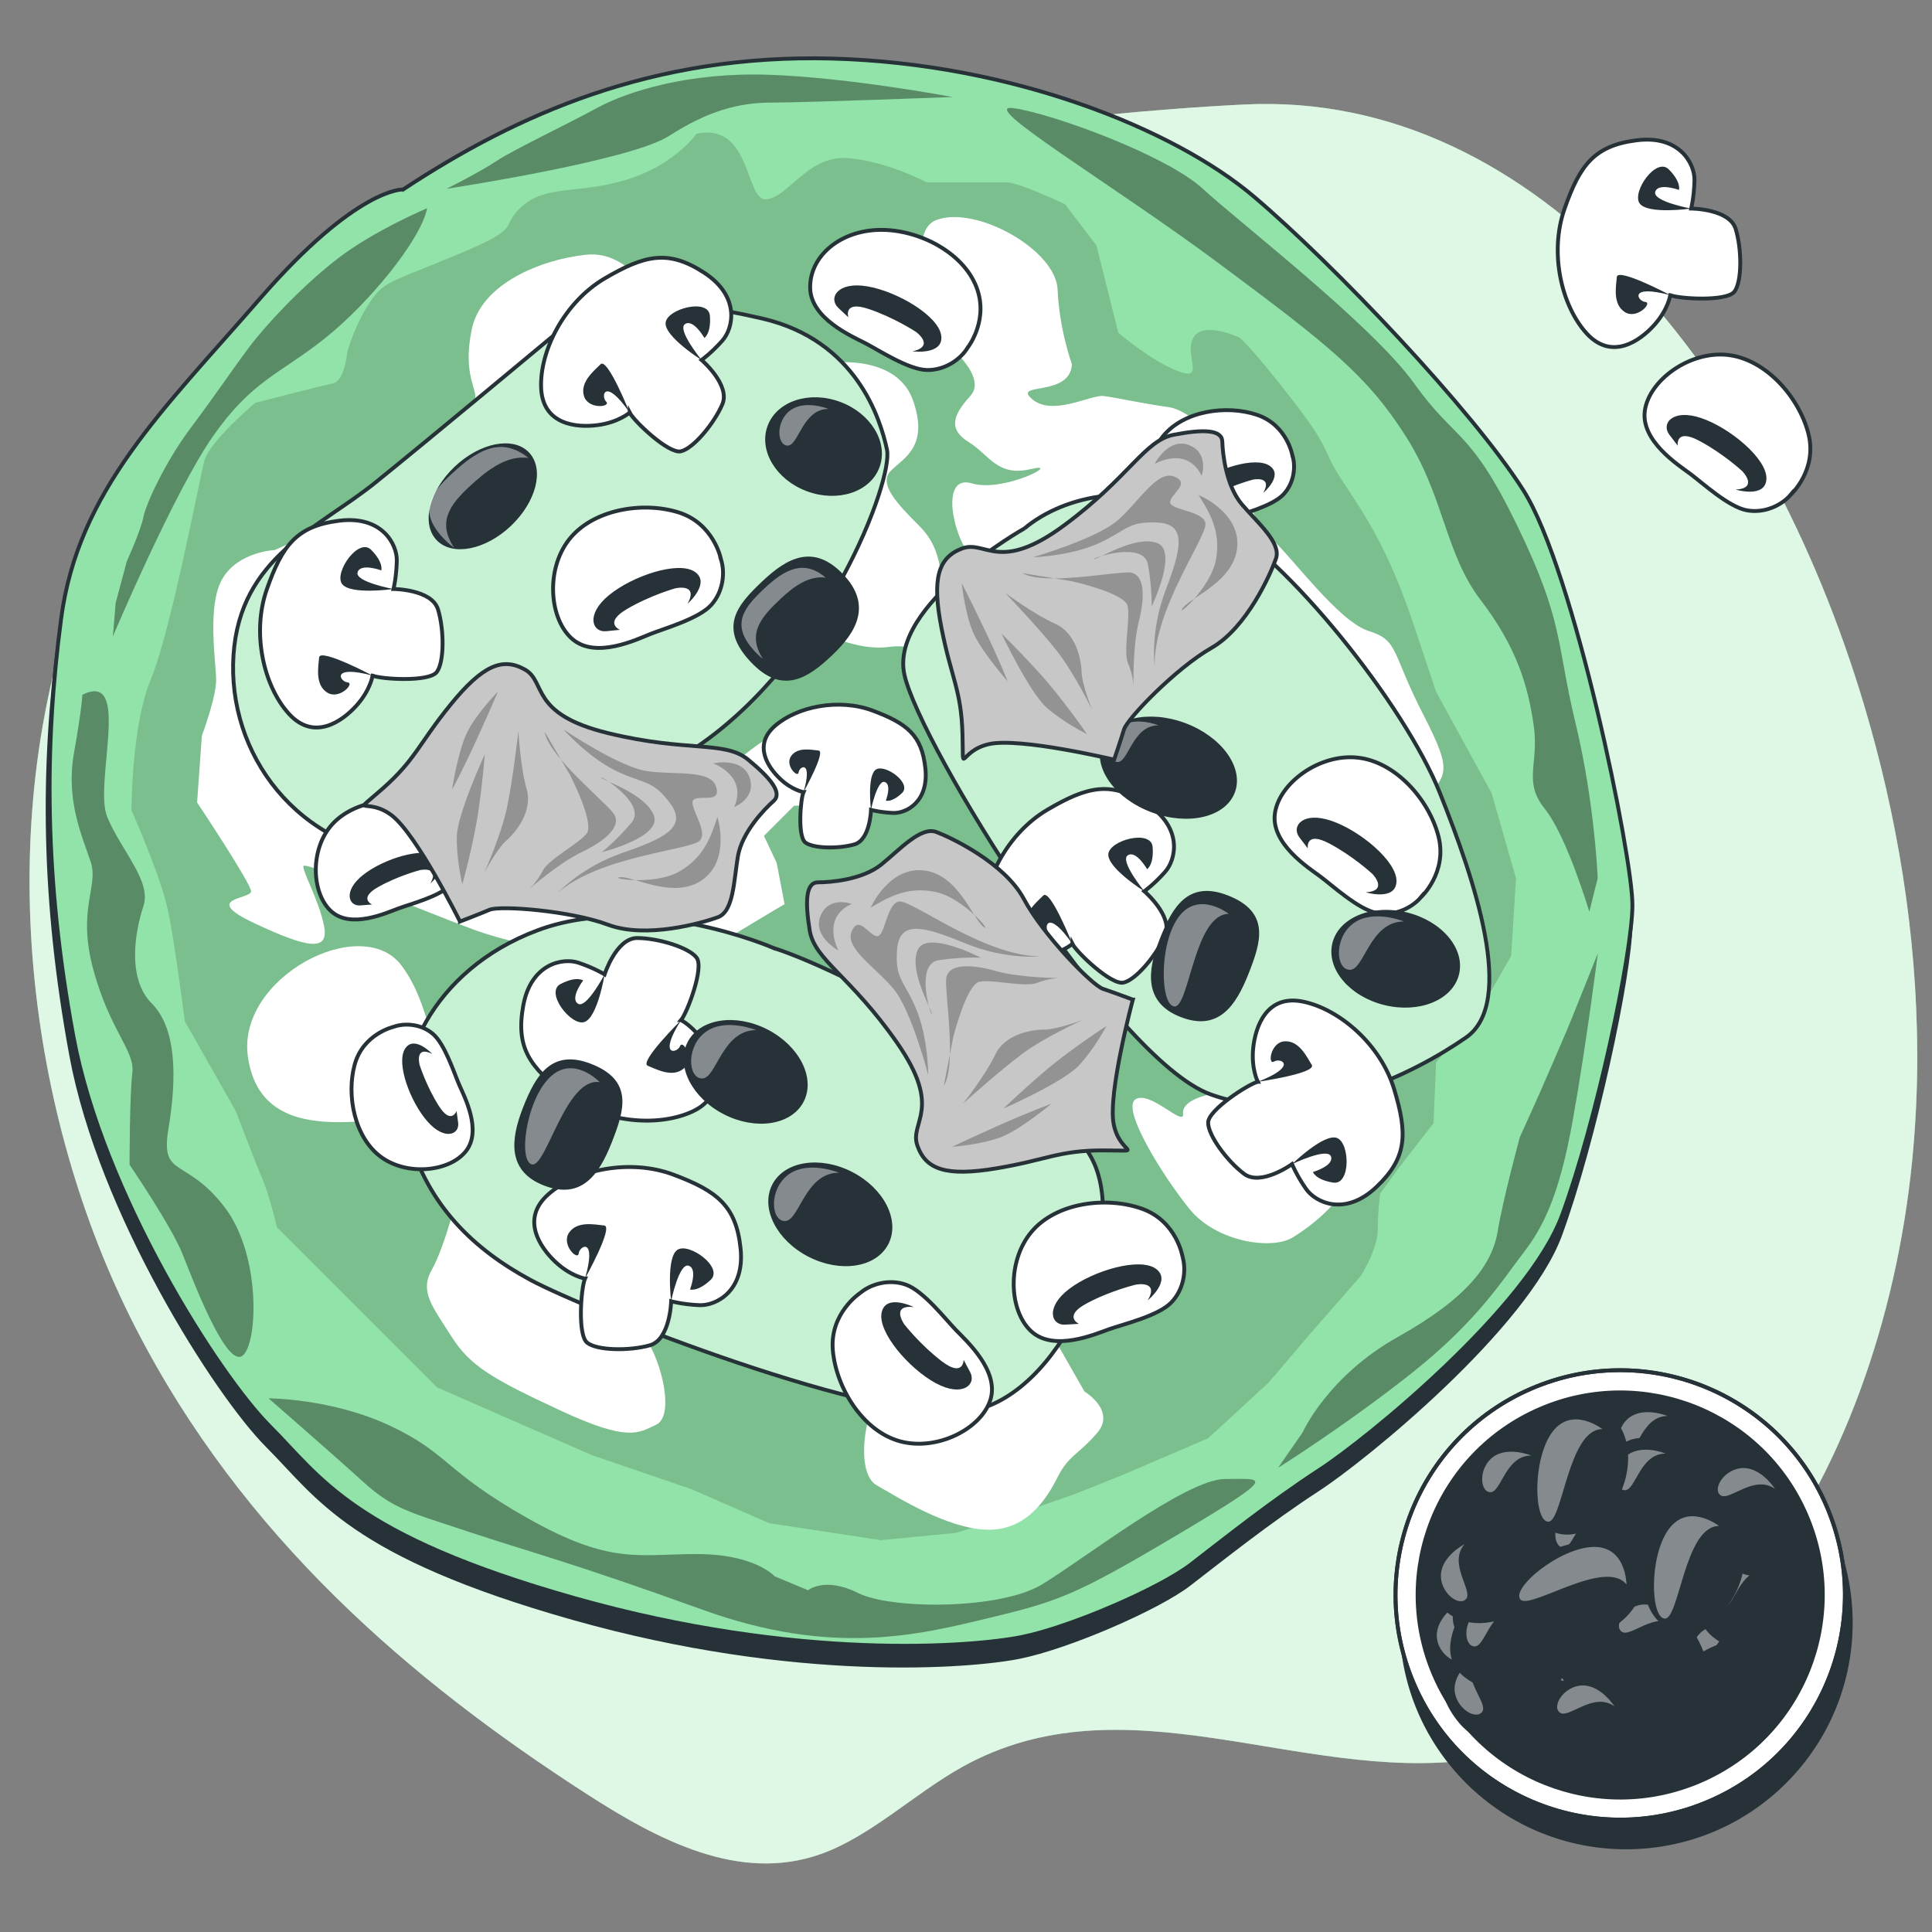
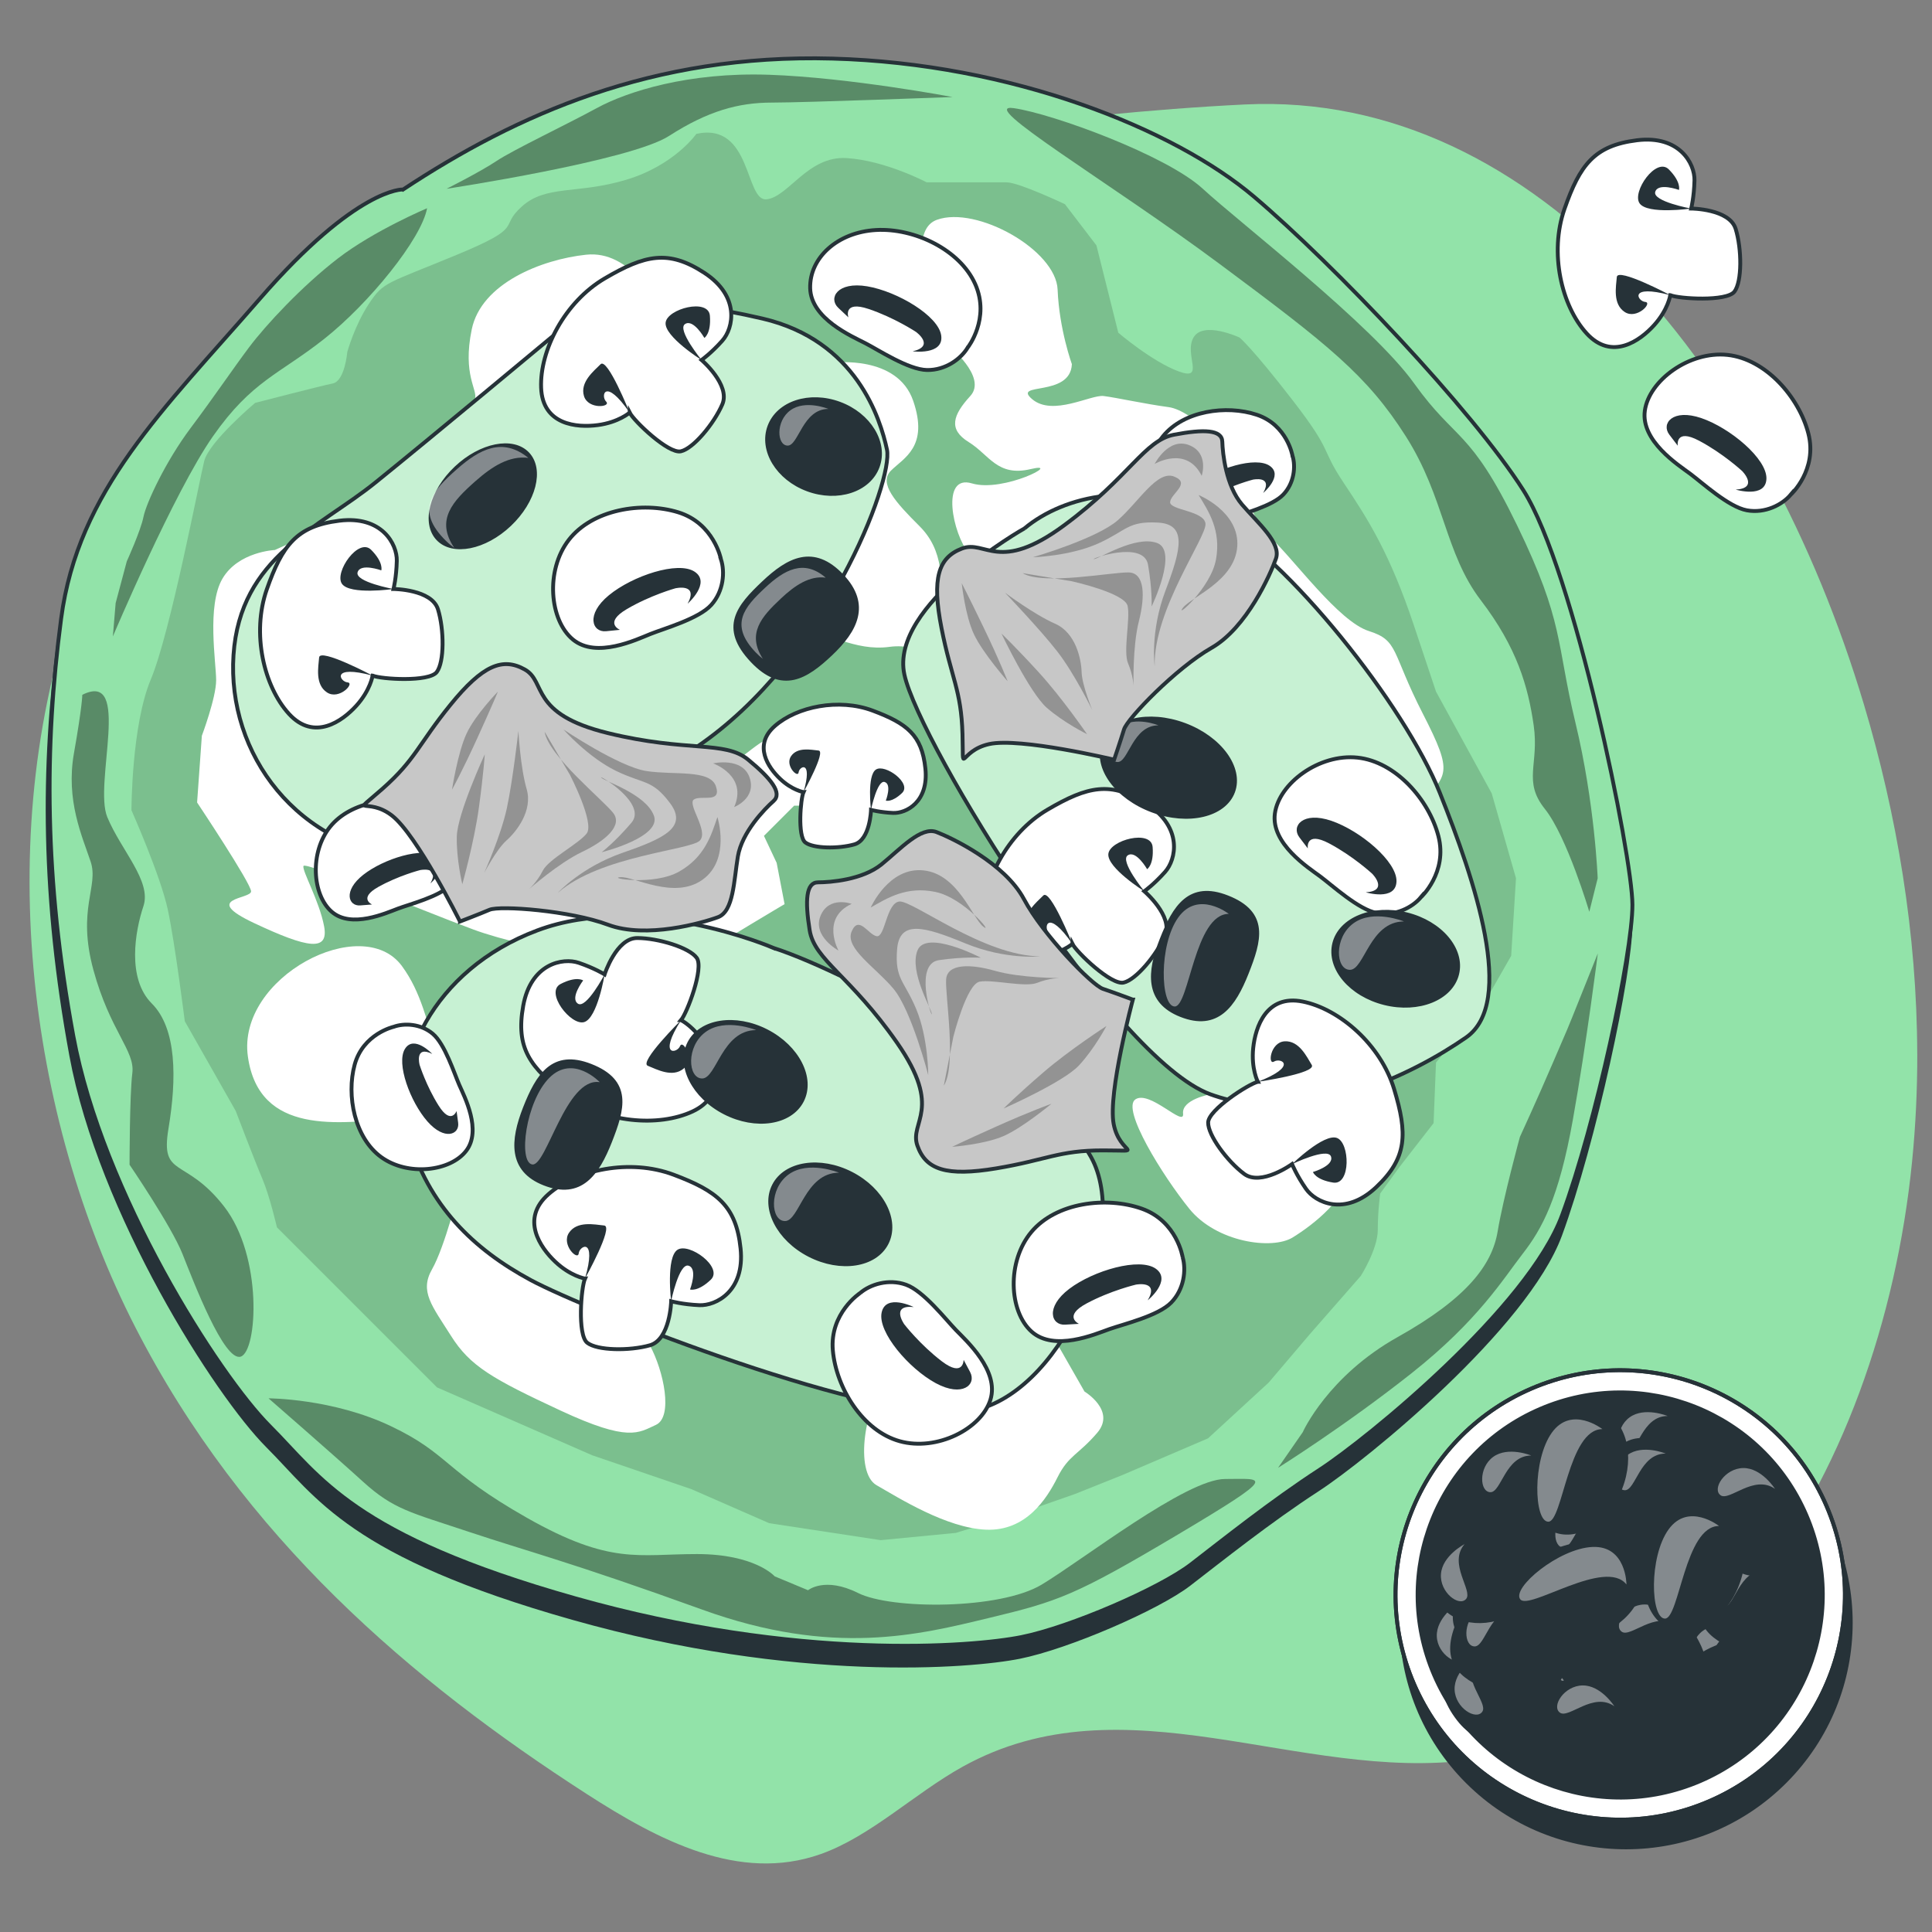
<svg xmlns="http://www.w3.org/2000/svg" viewBox="0 0 500 500">
  <rect x="0" y="0" width="500" height="500" fill="#808080" stroke="none" />
  <g id="background-simple">
    <g>
      <path d="M496.18,272.74c-.07-31.23-5.28-61.93-13.78-90.36-25.39-84.91-84.04-159.08-160.31-155.34-48.91,2.4-97.79,10.59-146.7,17.09-41.75,5.55-83.25,10.62-118.25,47.95-15.15,16.16-27.82,36.44-36.27,59.16-23.49,63.17-13.77,137.74,14.12,192.19,27.89,54.45,71.48,91.61,116.88,120.87,18.51,11.93,39.43,22.99,60.49,15.55,12.96-4.58,24.29-15.7,36.76-22.62,41.95-23.29,87.1,4.11,131.5-1.79,26.37-3.51,52.45-19.36,72.28-43.94,23.68-29.35,37.86-70.1,41.94-110.83,.93-9.33,1.37-18.65,1.35-27.92Z" style="fill:#92E3A9;" />
-       <path d="M496.18,272.74c-.07-31.23-5.28-61.93-13.78-90.36-25.39-84.91-84.04-159.08-160.31-155.34-48.91,2.4-97.79,10.59-146.7,17.09-41.75,5.55-83.25,10.62-118.25,47.95-15.15,16.16-27.82,36.44-36.27,59.16-23.49,63.17-13.77,137.74,14.12,192.19,27.89,54.45,71.48,91.61,116.88,120.87,18.51,11.93,39.43,22.99,60.49,15.55,12.96-4.58,24.29-15.7,36.76-22.62,41.95-23.29,87.1,4.11,131.5-1.79,26.37-3.51,52.45-19.36,72.28-43.94,23.68-29.35,37.86-70.1,41.94-110.83,.93-9.33,1.37-18.65,1.35-27.92Z" style="fill:#fff; opacity:.7;" />
    </g>
  </g>
  <g id="Pizza">
    <g>
      <path d="M103.79,54.16s-11.92-.63-37.02,28.24c-25.1,28.87-47.07,49.58-51.46,82.83-4.39,33.26-4.39,67.15,3.14,107.94,7.53,40.79,37.65,87.86,50.83,101.03,13.18,13.18,21.34,28.24,79.07,44.56,57.73,16.32,102.92,12.55,115.47,10.04,12.55-2.51,35.77-12.55,43.93-18.83,8.16-6.28,20.71-16.32,33.26-24.47,12.55-8.16,53.97-42.05,62.75-65.89s18.2-67.77,18.2-80.32-15.06-86.6-28.24-107.31c-13.18-20.71-48.95-58.36-69.66-75.93-20.71-17.57-62.75-34.51-109.19-35.77-46.44-1.26-81.58,14.43-111.07,33.89Z" style="fill:#263238; stroke:#263238; stroke-miterlimit:10;" />
      <path d="M104.3,49.04s-11.92-.63-37.02,28.24c-25.1,28.87-47.07,49.58-51.46,82.83-4.39,33.26-4.39,67.15,3.14,107.94,7.53,40.79,37.65,87.86,50.83,101.03,13.18,13.18,21.34,28.24,79.07,44.56,57.73,16.32,102.92,12.55,115.47,10.04,12.55-2.51,35.77-12.55,43.93-18.83,8.16-6.28,20.71-16.32,33.26-24.47,12.55-8.16,53.97-42.05,62.75-65.89,8.79-23.85,18.2-67.77,18.2-80.32s-15.06-86.6-28.24-107.31c-13.18-20.71-48.95-58.36-69.66-75.93-20.71-17.57-62.75-34.51-109.19-35.77-46.44-1.26-81.58,14.43-111.07,33.89Z" style="fill:#92E3A9; stroke:#263238; stroke-miterlimit:10;" />
      <g style="opacity:.39;">
        <path d="M21.3,179.82s0,2.88-2.16,15.11c-2.16,12.23,2.16,21.59,4.32,28.06s-3.6,12.23,.72,28.06c4.32,15.83,10.79,20.87,10.07,26.63s-.72,23.75-.72,23.75c0,0,10.79,15.83,13.67,23.03,2.88,7.2,10.79,28.06,15.11,26.63,4.32-1.44,5.76-25.91-4.32-38.86-10.07-12.95-16.55-7.2-14.39-20.15,2.16-12.95,2.16-25.91-4.32-32.38s-4.32-18.71-2.16-25.19c2.16-6.48-5.76-14.39-9.35-23.03-3.6-8.64,6.48-38.14-6.48-31.66Z" />
        <path d="M69.51,361.89s16.55,0,31.66,7.2c15.11,7.2,13.67,11.51,35.26,23.75,21.59,12.23,28.78,9.35,43.9,9.35s20.15,5.76,20.15,5.76l8.64,3.6s4.32-3.6,12.95,.72c8.64,4.32,36.7,4.32,47.49-2.16,10.79-6.48,37.42-27.35,47.49-27.35s14.39-1.44-12.23,14.39c-26.63,15.83-30.94,17.27-48.93,21.59-17.99,4.32-40.3,10.07-74.12-2.16-33.82-12.23-45.34-15.11-60.45-20.15-15.11-5.04-19.43-5.76-27.35-12.95-7.92-7.2-24.47-21.59-24.47-21.59Z" />
        <path d="M337.21,370.52s6.48-14.39,24.47-24.47c17.99-10.07,24.47-18.71,25.91-27.35,1.44-8.64,5.76-24.47,5.76-24.47,0,0,4.32-9.35,8.64-19.43,4.32-10.07,2.88-6.48,7.2-17.27l4.32-10.79s-2.88,23.03-6.48,43.18c-3.6,20.15-7.92,28.06-12.95,34.54s-11.51,17.27-28.78,30.94c-17.27,13.67-34.54,24.47-34.54,24.47l6.48-9.35Z" />
        <path d="M413.48,227.32s-.72-19.43-5.76-40.3-2.88-25.91-15.11-51.09c-12.23-25.19-15.83-21.59-26.63-36.7-10.79-15.11-45.34-41.74-54.69-50.37-9.35-8.64-38.86-19.43-48.93-20.87-10.07-1.44,25.19,19.43,53.25,40.3,28.06,20.87,38.14,28.78,48.21,44.62,10.07,15.83,10.07,30.22,19.43,42.46,9.35,12.23,12.23,22.31,13.67,32.38s-2.88,14.39,2.88,21.59,11.51,26.63,11.51,26.63l2.16-8.64Z" />
        <path d="M246.53,25.11s-26.63-5.04-47.49-5.76c-20.87-.72-36.7,4.32-44.62,8.64-7.92,4.32-21.59,10.79-25.91,13.67-4.32,2.88-12.95,7.2-12.95,7.2,0,0,47.49-7.2,57.57-13.67,10.07-6.48,17.99-8.64,26.63-8.64s46.77-1.44,46.77-1.44Z" />
        <path d="M110.53,53.89s-13.67,5.76-23.03,12.95c-9.35,7.2-18.71,17.27-23.03,23.03-4.32,5.76-8.64,12.23-15.11,20.87-6.48,8.64-11.51,19.43-12.23,23.03-.72,3.6-4.32,11.51-4.32,11.51l-2.88,10.79-.72,8.64s15.83-37.42,25.91-51.81c10.07-14.39,17.17-16.01,28.78-25.19,11.62-9.18,25.19-25.91,26.63-33.82Z" />
      </g>
      <path d="M180.24,34.61s-5.65,8.16-18.2,11.92c-12.55,3.77-20.71,1.26-26.98,6.9-6.28,5.65,1.26,5.02-16.94,12.55-18.2,7.53-18.83,6.9-22.59,12.55s-5.65,12.55-5.65,12.55c0,0-.63,7.53-3.77,8.16-3.14,.63-20.08,5.02-20.08,5.02,0,0-11.92,10.04-13.18,15.06-1.26,5.02-8.79,44.56-13.81,56.48s-5.02,33.89-5.02,33.89c0,0,7.53,16.94,9.41,25.73,1.88,8.79,4.39,28.87,4.39,28.87l13.18,23.22s5.02,13.18,6.9,17.57c1.88,4.39,3.77,12.55,3.77,12.55l41.42,41.42,40.16,17.57,25.73,8.79,20.08,8.79,28.87,4.39,19.45-1.88,18.2-5.65,12.55-4.39,12.55-5.02,21.96-9.41,15.69-14.43,10.67-12.55,13.18-15.06s4.39-6.9,4.39-11.92,.63-9.41,.63-9.41l5.02-6.9,8.79-11.3,.63-15.69,11.92-14.43,7.53-13.18,1.25-20.08-6.28-21.96-14.43-26.36s.63,1.88-5.65-16.94c-6.28-18.83-11.92-27.61-18.2-37.02-6.28-9.41-2.51-7.53-13.18-21.34-10.67-13.81-13.81-16.32-13.81-16.32,0,0-9.41-4.39-11.92,0-2.51,4.39,3.14,11.3-3.77,8.79-6.9-2.51-15.69-10.04-15.69-10.04l-5.65-22.59-8.16-10.67s-11.92-5.65-15.06-5.65h-20.71s-10.67-5.65-20.71-6.28c-10.04-.63-15.06,10.04-20.71,10.67-5.65,.63-3.77-20.08-18.2-16.94Z" style="opacity:.16;" />
      <path d="M87.8,134.76l12.1-3.92,10.27-12.74s11.92-12.33,12.74-14.79-3.29-6.16-.82-18.08c2.47-11.92,18.08-18.08,29.58-19.31,11.51-1.23,17.67,11.92,25.61,17.95,7.94,6.04,38.5,9.99,38.5,9.99,0,0,16.44-2.05,20.55,9.86,4.11,11.92-2.47,14.79-5.75,18.08-3.29,3.29,1.23,8.22,7.4,14.38,6.16,6.16,6.16,13.97,5.34,25.48-.82,11.51-4.11,4.52-13.15,5.75s-16.44-4.11-22.19-4.11-30.41,24.24-31.64,26.3c-1.23,2.05,4.01,3.68,6.99,7.81,2.98,4.13,7.81-1.23,13.15-4.93,5.34-3.7,12.74-1.64,19.31,7.4,6.57,9.04-10.27,8.63-10.27,8.63l-7.81,7.81,3.29,6.99,2.05,10.68s-16.03,9.45-22.7,13.93c-6.67,4.48-43.45-2.02-57.84-7.36-14.38-5.34-43.56-17.67-43.97-16.44s4.11,9.04,5.34,15.61c1.23,6.57-4.11,5.75-18.08-.82-13.97-6.57-.82-6.16-.82-8.22s-13.97-23.01-13.97-23.01l1.23-17.26s3.7-9.86,3.7-14.38-2.47-19.31,1.64-26.3c4.11-6.99,13.56-7.4,13.56-7.4l16.66-7.59Zm189.61-40.49s-3.29-9.04-3.7-19.31c-.41-10.27-20.96-21.78-31.23-18.08-10.27,3.7,2.88,32.46,2.88,32.46,0,0,10.27,8.22,5.75,13.15-4.52,4.93-5.75,8.63-.41,11.92,5.34,3.29,7.4,9.04,16.03,6.99,8.63-2.05-6.99,6.16-15.2,3.7s-4.93,13.15-.82,18.08c4.11,4.93,43.14-2.47,43.14-2.47,0,0,24.24,7.81,30.41,11.51s36.16,64.51,43.14,56.29c6.99-8.22,9.04-7.81,.82-23.83-8.22-16.03-6.16-18.9-13.97-21.37-7.81-2.47-19.31-18.49-25.48-24.24-6.16-5.75-9.86-21.78-9.86-21.78,0,0-10.27-11.09-16.44-11.92s-13.56-2.47-16.85-2.88c-3.29-.41-13.15,5.34-18.49,.82-5.34-4.52,9.86-.41,10.27-9.04Zm35.84,188.93s-7.48,1.32-7.07,5.01-8.63-6.16-12.33-3.7,6.99,19.72,13.97,28.35c6.99,8.63,21.37,10.68,26.71,7.4,5.34-3.29,14.38-10.27,15.2-18.08,.82-7.81-4.93-16.03-10.27-18.08s-15.85-7.56-26.21-.91Zm-62.13,37.06c-13.56-10.27-25.48-12.33-61.64-11.09-36.16,1.23-34.52-1.64-57.53-15.2-23.01-13.56-17.67-30-27.94-43.97-10.27-13.97-42.73,2.88-39.86,23.42,2.88,20.55,23.83,17.26,38.21,16.03,14.38-1.23,16.44,18.49,16.44,18.49,0,0-3.7,14.79-6.99,20.55-3.29,5.75,0,9.45,4.93,17.26,4.93,7.81,10.68,11.09,28.35,19.31,17.67,8.22,20.13,5.75,24.65,3.7,4.52-2.05,2.05-13.97-1.57-20.6-3.62-6.63-7.47-25.01,13.89-25.42s54.65,25.89,48.08,33.28c-6.57,7.4-9.04,25.06-3.29,28.35s18.08,11.09,28.35,11.51c10.27,.41,15.61-7.81,18.49-13.56s5.34-5.75,10.27-11.51c4.93-5.75-3.29-10.68-3.29-10.68l-8.22-14.38s-7.81-15.2-21.37-25.48Z" style="fill:#fff;" />
    </g>
    <g>
      <path d="M142.44,87.52s-30.54,25.45-45.25,37.33c-14.7,11.88-35.07,19.23-36.76,44.68-1.7,25.45,16.4,50.34,46.38,52.6,29.98,2.26,40.16-6.22,73.53-28.84,33.37-22.62,50.9-69,49.21-76.92s-7.92-28.28-32.24-33.93c-24.32-5.66-42.42-5.66-54.86,5.09Z" style="fill:#92E3A9;" />
      <path d="M142.44,87.52s-30.54,25.45-45.25,37.33c-14.7,11.88-35.07,19.23-36.76,44.68-1.7,25.45,16.4,50.34,46.38,52.6,29.98,2.26,40.16-6.22,73.53-28.84,33.37-22.62,50.9-69,49.21-76.92s-7.92-28.28-32.24-33.93c-24.32-5.66-42.42-5.66-54.86,5.09Z" style="fill:#fff; opacity:.49;" />
      <path d="M142.44,87.52s-30.54,25.45-45.25,37.33c-14.7,11.88-35.07,19.23-36.76,44.68-1.7,25.45,16.4,50.34,46.38,52.6,29.98,2.26,40.16-6.22,73.53-28.84,33.37-22.62,50.9-69,49.21-76.92s-7.92-28.28-32.24-33.93c-24.32-5.66-42.42-5.66-54.86,5.09Z" style="fill:none; stroke:#263238; stroke-miterlimit:10;" />
    </g>
    <g>
      <path d="M265.17,136.72s-35.07,19.8-31.11,37.89c3.96,18.1,54.3,99.54,79.18,108.59,24.89,9.05,53.16-5.66,66.17-14.7,13.01-9.05,2.26-40.72-6.79-63.34-9.05-22.62-39.59-61.08-58.82-71.26-19.23-10.18-38.46-5.66-48.64,2.83Z" style="fill:#92E3A9;" />
      <path d="M265.17,136.72s-35.07,19.8-31.11,37.89c3.96,18.1,54.3,99.54,79.18,108.59,24.89,9.05,53.16-5.66,66.17-14.7,13.01-9.05,2.26-40.72-6.79-63.34-9.05-22.62-39.59-61.08-58.82-71.26-19.23-10.18-38.46-5.66-48.64,2.83Z" style="fill:#fff; opacity:.49;" />
      <path d="M265.17,136.72s-35.07,19.8-31.11,37.89c3.96,18.1,54.3,99.54,79.18,108.59,24.89,9.05,53.16-5.66,66.17-14.7,13.01-9.05,2.26-40.72-6.79-63.34-9.05-22.62-39.59-61.08-58.82-71.26-19.23-10.18-38.46-5.66-48.64,2.83Z" style="fill:none; stroke:#263238; stroke-miterlimit:10;" />
    </g>
    <g>
      <path d="M200.13,245.31s-33.93-14.71-61.08-4.52c-27.15,10.18-38.46,35.07-33.37,53.16,5.09,18.1,16.97,29.41,31.67,37.33,14.7,7.92,90.49,37.89,113.68,33.93,23.19-3.96,40.72-44.11,32.24-63.91-8.48-19.8-62.21-49.21-83.14-55.99Z" style="fill:#92E3A9;" />
      <path d="M200.13,245.31s-33.93-14.71-61.08-4.52c-27.15,10.18-38.46,35.07-33.37,53.16,5.09,18.1,16.97,29.41,31.67,37.33,14.7,7.92,90.49,37.89,113.68,33.93,23.19-3.96,40.72-44.11,32.24-63.91-8.48-19.8-62.21-49.21-83.14-55.99Z" style="fill:#fff; opacity:.49;" />
      <path d="M200.13,245.31s-33.93-14.71-61.08-4.52c-27.15,10.18-38.46,35.07-33.37,53.16,5.09,18.1,16.97,29.41,31.67,37.33,14.7,7.92,90.49,37.89,113.68,33.93,23.19-3.96,40.72-44.11,32.24-63.91-8.48-19.8-62.21-49.21-83.14-55.99Z" style="fill:none; stroke:#263238; stroke-miterlimit:10;" />
    </g>
    <g>
      <path d="M162.95,106.79s-2.86,2.51-8.23,3.22c-5.37,.72-14.32,0-14.68-9.67-.36-9.67,6.09-22.2,16.47-28.29,10.38-6.09,16.47-7.52,25.78-1.43,9.31,6.09,7.52,14.32,4.65,17.54-2.86,3.22-5.37,5.01-5.37,5.01,0,0,7.52,6.44,5.37,11.46-2.15,5.01-7.52,11.46-10.74,12.17s-12.17-7.88-13.25-10.03Z" style="fill:#fff; stroke:#263238; stroke-miterlimit:10;" />
      <path d="M162.95,106.79s-5.73-14.32-7.52-12.53-5.37,4.65-4.3,8.23,7.16,2.86,5.73,1.43c-1.43-1.43-.36-6.44,6.09,2.86Z" style="fill:#263238;" />
      <path d="M181.57,93.18s-9.67-6.09-9.31-9.67c.36-3.58,11.1-6.44,11.46-1.79,.36,4.65-1.43,5.73-1.43,5.73,0,0-2.86-5.01-5.01-3.58s4.3,9.31,4.3,9.31Z" style="fill:#263238;" />
    </g>
    <g>
      <path d="M277.53,244.28s-2.86,2.51-8.23,3.22-14.32,0-14.68-9.67,6.09-22.2,16.47-28.29c10.38-6.09,16.47-7.52,25.78-1.43,9.31,6.09,7.52,14.32,4.65,17.54-2.86,3.22-5.37,5.01-5.37,5.01,0,0,7.52,6.44,5.37,11.46-2.15,5.01-7.52,11.46-10.74,12.17-3.22,.72-12.17-7.88-13.25-10.03Z" style="fill:#fff; stroke:#263238; stroke-miterlimit:10;" />
      <path d="M277.53,244.28s-5.73-14.32-7.52-12.53-5.37,4.65-4.3,8.24c1.07,3.58,7.16,2.86,5.73,1.43s-.36-6.44,6.09,2.86Z" style="fill:#263238;" />
      <path d="M296.15,230.67s-9.67-6.09-9.31-9.67c.36-3.58,11.1-6.44,11.46-1.79,.36,4.65-1.43,5.73-1.43,5.73,0,0-2.86-5.01-5.01-3.58-2.15,1.43,4.3,9.31,4.3,9.31Z" style="fill:#263238;" />
    </g>
    <g>
      <path d="M325.53,279.97s-1.76-3.37-1.2-8.76c.56-5.39,3.36-13.92,12.84-12,9.48,1.92,20.15,11.12,23.63,22.65,3.48,11.52,3.45,17.77-4.66,25.4-8.1,7.62-15.69,3.95-18.15,.41s-3.61-6.4-3.61-6.4c0,0-8.03,5.8-12.4,2.53-4.37-3.26-9.37-10-9.31-13.3,.06-3.3,10.51-9.99,12.85-10.53Z" style="fill:#fff; stroke:#263238; stroke-miterlimit:10;" />
      <path d="M325.53,279.97s15.27-2.21,13.95-4.37c-1.32-2.16-3.26-6.31-7-6.11-3.73,.2-4.46,6.29-2.74,5.23,1.73-1.06,6.35,1.16-4.21,5.24Z" style="fill:#263238;" />
      <path d="M334.39,301.27s8.18-7.97,11.58-6.78c3.4,1.19,3.66,12.3-.95,11.56-4.61-.74-5.23-2.74-5.23-2.74,0,0,5.54-1.61,4.66-4.03-.89-2.42-10.06,1.99-10.06,1.99Z" style="fill:#263238;" />
    </g>
    <g>
      <path d="M151.39,330.9s-3.75-.64-7.69-4.36c-3.94-3.72-9.03-11.12-1.75-17.49,7.28-6.37,21.07-9.27,32.34-5.05,11.27,4.22,16.22,8.04,17.37,19.1s-6.37,14.87-10.68,14.68c-4.31-.19-7.28-1.01-7.28-1.01,0,0-.26,9.9-5.51,11.39-5.24,1.49-13.63,1.39-16.22-.66s-1.56-14.42-.57-16.6Z" style="fill:#fff; stroke:#263238; stroke-miterlimit:10;" />
      <path d="M151.39,330.9s7.5-13.48,4.98-13.74c-2.52-.26-7-1.23-9.1,1.86-2.1,3.09,2.29,7.36,2.5,5.35,.21-2.01,4.78-4.34,1.62,6.53Z" style="fill:#263238;" />
      <path d="M173.69,336.77s-1.37-11.34,1.63-13.32c3-1.98,12,4.55,8.61,7.76-3.39,3.21-5.35,2.5-5.35,2.5,0,0,2.08-5.38-.38-6.15-2.47-.76-4.52,9.2-4.52,9.2Z" style="fill:#263238;" />
    </g>
    <g>
      <path d="M207.94,205s-2.94-.5-6.03-3.42c-3.09-2.91-7.08-8.71-1.37-13.7,5.7-4.99,16.51-7.27,25.34-3.96,8.83,3.31,12.71,6.3,13.61,14.97,.9,8.67-4.99,11.65-8.37,11.5-3.37-.15-5.7-.79-5.7-.79,0,0-.2,7.76-4.31,8.93-4.11,1.17-10.68,1.09-12.71-.52-2.03-1.61-1.22-11.29-.45-13.01Z" style="fill:#fff; stroke:#263238; stroke-miterlimit:10;" />
      <path d="M207.94,205s5.88-10.56,3.91-10.76c-1.97-.2-5.48-.97-7.13,1.46-1.65,2.42,1.8,5.77,1.96,4.19,.16-1.58,3.74-3.4,1.27,5.12Z" style="fill:#263238;" />
      <path d="M225.41,209.6s-1.08-8.89,1.28-10.44c2.35-1.55,9.4,3.56,6.75,6.08-2.65,2.52-4.19,1.96-4.19,1.96,0,0,1.63-4.22-.3-4.82-1.93-.6-3.54,7.21-3.54,7.21Z" style="fill:#263238;" />
    </g>
    <g>
      <path d="M96.43,174.85s-.56,3.76-4.2,7.78c-3.63,4.02-10.92,9.26-17.45,2.12-6.52-7.14-9.71-20.87-5.73-32.23,3.98-11.36,7.7-16.39,18.74-17.76,11.04-1.38,15,6.06,14.9,10.37-.1,4.31-.85,7.3-.85,7.3,0,0,9.9,.05,11.51,5.27,1.6,5.21,1.67,13.6-.32,16.23s-14.38,1.86-16.59,.92Z" style="fill:#fff; stroke:#263238; stroke-miterlimit:10;" />
      <path d="M96.43,174.85s-13.63-7.22-13.84-4.7c-.21,2.52-1.09,7.02,2.05,9.06,3.13,2.04,7.31-2.45,5.3-2.61-2.02-.17-4.44-4.68,6.49-1.75Z" style="fill:#263238;" />
      <path d="M101.84,152.43s-11.31,1.61-13.35-1.35c-2.04-2.96,4.3-12.09,7.58-8.77s2.61,5.3,2.61,5.3c0,0-5.43-1.97-6.14,.51-.71,2.48,9.3,4.32,9.3,4.32Z" style="fill:#263238;" />
    </g>
    <g>
      <path d="M176.26,264.02s3.42,1.66,6.17,6.33c2.75,4.67,5.58,13.19-3.19,17.29-8.77,4.09-22.82,3.04-32.47-4.16-9.65-7.19-13.34-12.24-11.36-23.19s10.26-12.5,14.35-11.12c4.08,1.38,6.71,3,6.71,3,0,0,3.01-9.43,8.46-9.41,5.45,.03,13.48,2.47,15.39,5.15,1.91,2.69-2.52,14.28-4.08,16.11Z" style="fill:#fff; stroke:#263238; stroke-miterlimit:10;" />
      <path d="M176.26,264.02s-10.96,10.85-8.62,11.8c2.35,.95,6.38,3.13,9.26,.75,2.88-2.38-.15-7.71-.91-5.83-.76,1.88-5.8,2.84,.27-6.72Z" style="fill:#263238;" />
      <path d="M156.48,252.17s-1.84,11.27-5.28,12.34c-3.44,1.06-10.26-7.71-6.11-9.86,4.15-2.14,5.83-.91,5.83-.91,0,0-3.5,4.59-1.35,6.01,2.16,1.42,6.9-7.58,6.9-7.58Z" style="fill:#263238;" />
    </g>
    <g>
      <path d="M186.59,144.74s-1.79-9.31-11.1-12.17c-9.31-2.86-22.2-.72-28.29,7.16-6.09,7.88-5.01,20.77,1.07,25.78,6.09,5.01,16.47,0,20.05-1.43,3.58-1.43,12.53-3.94,15.75-7.52,3.22-3.58,3.58-8.59,2.51-11.82Z" style="fill:#fff; stroke:#263238; stroke-miterlimit:10;" />
      <path d="M177.99,156.2s6.09-5.37,1.79-8.24c-4.3-2.86-16.11,1.07-22.2,6.09-6.09,5.01-4.3,9.67-.72,9.31l3.58-.36s-4.3-1.79,1.79-5.37c6.09-3.58,12.53-5.37,12.53-5.37,0,0,6.09-1.43,3.22,3.94Z" style="fill:#263238;" />
    </g>
    <g>
      <path d="M250.48,89.9s5.85-7.46,1.91-16.36-15.77-14.58-25.71-14.01c-9.94,.57-17.21,7.19-17.01,15.07s10.8,12.43,14.23,14.2c3.43,1.76,11.19,6.88,16.01,6.96s8.84-2.93,10.56-5.86Z" style="fill:#fff; stroke:#263238; stroke-miterlimit:10;" />
      <path d="M236.2,90.92s8.05,1.07,7.39-4.05c-.66-5.12-11.38-11.46-19.15-12.77-7.78-1.31-10.12,3.1-7.5,5.56l2.62,2.47s-1.47-4.42,5.23-2.17c6.69,2.25,12.27,5.94,12.27,5.94,0,0,5.07,3.66-.86,5.02Z" style="fill:#263238;" />
    </g>
    <g>
      <path d="M367.72,232.23s6.98-6.41,4.54-15.84c-2.45-9.43-11.04-19.27-20.94-20.32-9.9-1.05-20.31,6.63-21.38,14.45-1.07,7.81,8.65,14.02,11.74,16.31,3.1,2.3,9.93,8.6,14.67,9.46s9.19-1.46,11.37-4.07Z" style="fill:#fff; stroke:#263238; stroke-miterlimit:10;" />
      <path d="M353.46,230.93s7.77,2.36,7.95-2.8c.18-5.16-9.37-13.15-16.83-15.7-7.46-2.55-10.48,1.42-8.3,4.28l2.18,2.86s-.73-4.6,5.51-1.3,11.15,7.85,11.15,7.85c0,0,4.41,4.43-1.66,4.81Z" style="fill:#263238;" />
    </g>
    <g>
      <path d="M306.08,325.41s-1.42-9.37-10.6-12.61c-9.19-3.24-22.15-1.61-28.55,6.02-6.4,7.63-5.84,20.55,.04,25.8,5.88,5.25,16.46,.66,20.09-.63,3.64-1.29,12.68-3.43,16.04-6.88,3.36-3.45,3.92-8.44,2.98-11.71Z" style="fill:#fff; stroke:#263238; stroke-miterlimit:10;" />
      <path d="M297.03,336.52s6.3-5.12,2.12-8.16c-4.18-3.03-16.14,.43-22.42,5.19-6.28,4.76-4.68,9.49-1.09,9.27l3.59-.21s-4.22-1.96,2-5.29,12.74-4.86,12.74-4.86c0,0,6.14-1.19,3.06,4.06Z" style="fill:#263238;" />
    </g>
    <g>
      <path d="M101.86,265.74s-7.89,1.79-10.08,9.81c-2.18,8.02,0,18.96,6.9,23.93,6.89,4.97,17.86,3.7,21.96-1.64,4.11-5.33-.46-14.05-1.78-17.06-1.32-3.01-3.71-10.58-6.85-13.23s-7.43-2.81-10.15-1.81Z" style="fill:#fff; stroke:#263238; stroke-miterlimit:10;" />
      <path d="M111.87,272.75s-4.75-5.04-7.07-1.3c-2.32,3.75,1.37,13.71,5.81,18.77s8.37,3.4,7.96,.35l-.41-3.04s-1.41,3.72-4.63-1.38c-3.22-5.09-4.93-10.54-4.93-10.54,0,0-1.39-5.15,3.27-2.86Z" style="fill:#263238;" />
    </g>
    <g>
      <path d="M118.95,218.99s-1.35-7.98-9.24-10.6c-7.89-2.62-18.93-1.03-24.27,5.57-5.34,6.61-4.67,17.63,.43,22.02s14.05,.31,17.14-.84c3.08-1.15,10.77-3.12,13.59-6.12,2.82-2.99,3.22-7.26,2.36-10.03Z" style="fill:#fff; stroke:#263238; stroke-miterlimit:10;" />
      <path d="M111.4,228.61s5.3-4.47,1.68-6.99c-3.61-2.53-13.77,.61-19.06,4.77-5.29,4.16-3.85,8.17-.79,7.93l3.06-.24s-3.63-1.61,1.63-4.55c5.26-2.94,10.8-4.35,10.8-4.35,0,0,5.22-1.11,2.68,3.42Z" style="fill:#263238;" />
    </g>
    <g>
      <path d="M334.49,117.94s-1.35-7.98-9.24-10.6c-7.89-2.62-18.93-1.03-24.27,5.57-5.34,6.61-4.67,17.63,.43,22.02s14.05,.31,17.14-.84c3.08-1.15,10.77-3.12,13.59-6.12,2.82-2.99,3.22-7.26,2.36-10.03Z" style="fill:#fff; stroke:#263238; stroke-miterlimit:10;" />
      <path d="M326.94,127.56s5.3-4.47,1.68-6.99c-3.61-2.53-13.77,.61-19.06,4.77-5.29,4.16-3.85,8.17-.79,7.93l3.06-.24s-3.63-1.61,1.63-4.55,10.8-4.35,10.8-4.35c0,0,5.22-1.11,2.67,3.42Z" style="fill:#263238;" />
    </g>
    <g>
      <path d="M222.61,334.63s-7.94,5.18-7.07,14.88c.87,9.7,7.73,20.82,17.32,23.48,9.59,2.66,21.12-3.21,23.46-10.74s-6.23-15.25-8.91-18.02c-2.68-2.77-8.38-10.11-12.92-11.74-4.53-1.63-9.31-.07-11.89,2.15Z" style="fill:#fff; stroke:#263238; stroke-miterlimit:10;" />
      <path d="M236.46,338.26s-7.27-3.6-8.3,1.46,7.09,14.51,14.03,18.25c6.94,3.74,10.57,.32,8.89-2.86l-1.69-3.18s-.03,4.65-5.65,.37c-5.62-4.28-9.71-9.57-9.71-9.57,0,0-3.63-5.09,2.43-4.47Z" style="fill:#263238;" />
    </g>
    <g>
      <path d="M194.7,171.02c7.73,8.16,13.9,4.27,20.31-1.8,6.41-6.07,9.97-12.71,2.89-20.18-7.41-7.82-13.9-4.27-20.31,1.8-6.41,6.07-11.11,11.51-2.89,20.18Z" style="fill:#263238; stroke:#263238; stroke-miterlimit:10;" />
      <path d="M202.09,154.9c3.69-3.46,7.46-5.96,11.6-5.4-5.67-4.88-10.73-2.03-15.72,2.65-5.35,5.01-9.27,9.5-2.41,16.67,.64,.67,1.26,1.21,1.87,1.69-4.21-6.56-.37-10.89,4.66-15.6Z" style="fill:#fff; opacity:.43;" />
    </g>
    <g>
      <ellipse cx="124.95" cy="128.42" rx="15.98" ry="10.07" transform="translate(-54.08 121.14) rotate(-43.45)" style="fill:#263238; stroke:#263238; stroke-miterlimit:10;" />
      <path d="M123.07,124.5c4.35-3.85,8.79-6.62,13.66-6-6.68-5.42-12.63-2.25-18.5,2.94-6.29,5.57-10.91,10.55-2.84,18.51,.75,.74,1.48,1.34,2.2,1.87-4.96-7.28-.44-12.09,5.48-17.32Z" style="fill:#fff; opacity:.43;" />
    </g>
    <g>
      <ellipse cx="213.14" cy="115.58" rx="11.84" ry="14.94" transform="translate(30.73 275.31) rotate(-69.68)" style="fill:#263238; stroke:#263238; stroke-miterlimit:10;" />
      <path d="M214.4,105.83s-5.98-2.46-9.84,.35c-3.87,2.81-3.51,9.14-.7,9.14s3.87-9.49,10.54-9.49Z" style="fill:#fff; opacity:.43;" />
    </g>
    <g>
      <path d="M317.66,232.23c-9.78-3.86-13.7,2.47-17.03,10.89s-3.96,16.05,5,19.58c9.36,3.7,13.7-2.48,17.03-10.89s5.4-15.48-5-19.58Z" style="fill:#263238; stroke:#263238; stroke-miterlimit:10;" />
      <path d="M318.01,236.51s-7.93-6.21-13.05,.89-4.66,23.08-.93,23.08,5.13-23.97,13.99-23.97Z" style="fill:#fff; opacity:.43;" />
    </g>
    <g>
      <ellipse cx="192.97" cy="277.39" rx="11.84" ry="16.38" transform="translate(-141.88 322.76) rotate(-62.89)" style="fill:#263238; stroke:#263238; stroke-miterlimit:10;" />
      <path d="M195.7,266.59s-7.93-3.25-13.05,.46c-5.13,3.71-4.66,12.06-.93,12.06s5.13-12.52,13.99-12.52Z" style="fill:#fff; opacity:.43;" />
    </g>
    <g>
      <ellipse cx="214.88" cy="314.27" rx="11.84" ry="16.38" transform="translate(-162.78 362.33) rotate(-62.89)" style="fill:#263238; stroke:#263238; stroke-miterlimit:10;" />
      <path d="M217.14,303.49s-7.93-3.25-13.05,.46c-5.13,3.71-4.66,12.06-.93,12.06s5.13-12.52,13.99-12.52Z" style="fill:#fff; opacity:.43;" />
    </g>
    <g>
      <path d="M152.86,275.82c-9.78-3.84-13.7,2.5-17.01,10.92-3.31,8.42-3.93,16.06,5.03,19.57,9.37,3.68,13.7-2.5,17.01-10.92,3.31-8.42,5.37-15.49-5.03-19.57Z" style="fill:#263238; stroke:#263238; stroke-miterlimit:10;" />
      <path d="M155.21,280.06s-6.89-7.29-13.04-1.13c-6.14,6.16-8.1,21.86-4.42,22.43,3.69,.57,8.7-22.65,17.45-21.3Z" style="fill:#fff; opacity:.43;" />
    </g>
    <g>
      <ellipse cx="361.2" cy="248.11" rx="11.84" ry="16.38" transform="translate(33.49 539.03) rotate(-76.08)" style="fill:#263238; stroke:#263238; stroke-miterlimit:10;" />
      <path d="M363.35,238.47s-7.93-3.25-13.05,.46c-5.13,3.71-4.66,12.06-.93,12.06s5.13-12.52,13.99-12.52Z" style="fill:#fff; opacity:.43;" />
    </g>
    <g>
      <ellipse cx="302.39" cy="198.69" rx="11.84" ry="17.86" transform="translate(11.04 413.25) rotate(-69.68)" style="fill:#263238; stroke:#263238; stroke-miterlimit:10;" />
      <path d="M299.8,187.72s-5.97-2.46-9.84,.35c-3.87,2.81-3.51,9.14-.7,9.14s3.87-9.49,10.54-9.49Z" style="fill:#fff; opacity:.43;" />
    </g>
    <g>
      <path d="M288.32,196.6s-24.34-5.81-32.34-4.03c-8.01,1.78-6.56,8.86-6.89-2.59-.33-11.46-2.89-14.48-5.43-27.42-2.54-12.94-.83-18.26,5.3-20.6s9.48,6.54,26.47-6.03c16.99-12.57,20.75-21.98,28.45-23.44,7.7-1.46,12.36-1.28,12.45,1.81s.95,11.44,5.11,16.28,10.2,9.93,8.77,14c-1.43,4.07-7.54,17.88-16.69,23.1s-21.79,18.29-22.63,21.1c-.85,2.81-2.56,7.82-2.56,7.82Z" style="fill:#c7c7c7; stroke:#263238; stroke-miterlimit:10;" />
      <path d="M260.12,153.41s7.6,5.67,12.93,8c5.33,2.33,6.77,9.1,6.87,12.51,.1,3.41,2.76,9.84,2.76,9.84,0,0-4.61-9.47-9.11-15.23-4.5-5.76-13.45-15.11-13.45-15.11Z" style="opacity:.26;" />
      <path d="M264.63,148.32l12.76,2.11s13.72,3.02,14.44,6.4c.72,3.39-1.21,11.81,.12,14.87,1.33,3.06,1.41,5.85,1.41,5.85,0,0-.29-10.22,1.38-16.77,1.67-6.55,1.5-12.44-2.53-12.63-4.03-.19-22.21,3.43-27.57,.17Z" style="opacity:.26;" />
      <path d="M298.83,172.4s-1.24-8.91,2.8-19.56c4.03-10.65,5.7-17.21-2.05-17.6-7.76-.4-8,2.09-15.34,5.4-7.34,3.31-16.94,3.58-16.94,3.58,0,0,16.59-4.81,22.03-9.62,5.44-4.8,10.16-13,14.55-11.26s-.8,4.36-1.05,6.54c-.25,2.18,8.74,2.23,9.15,5.62,.41,3.4-13.51,22.31-13.15,36.9Z" style="opacity:.26;" />
      <path d="M310.21,128.11s10.66,4.34,9.99,13.35c-.67,9.01-12.02,13.05-14.11,15.9s7.29-5.17,8.62-12.64c1.33-7.47-1.9-12.34-4.5-16.6Z" style="opacity:.26;" />
      <path d="M311,123.13s2-5.94-3.33-7.96c-5.33-2.02-8.85,4.9-8.85,4.9,0,0,8.23-4.88,12.17,3.06Z" style="opacity:.26;" />
      <path d="M281.31,189.98s-6.47-9.42-12.55-16.06c-6.08-6.64-9.58-9.95-9.58-9.95,0,0,7.26,15.28,11.71,19.19,4.45,3.9,10.42,6.83,10.42,6.83Z" style="opacity:.26;" />
      <path d="M260.78,176.32s-2.01-5.21-6.29-14.07c-4.28-8.86-5.59-11.3-5.59-11.3,0,0,.86,8.34,3.17,13.23s8.71,12.14,8.71,12.14Z" style="opacity:.26;" />
      <path d="M298.03,156.97s7.02-14.45,1.39-16.46c-5.63-2.01-15.06,4.15-16.3,4.19s12.87-5.02,13.99,1.46c1.12,6.47,.93,10.82,.93,10.82Z" style="opacity:.26;" />
    </g>
    <g>
      <path d="M293.18,258.7s-6.5,24.16-4.96,32.21c1.55,8.05,8.67,6.81-2.79,6.81s-14.56,2.48-27.57,4.65c-13.01,2.17-18.27,.31-20.44-5.88-2.17-6.19,6.81-9.29-5.27-26.64-12.08-17.34-21.37-21.37-22.61-29.11-1.24-7.74-.93-12.39,2.17-12.39s11.46-.62,16.42-4.65c4.96-4.03,10.22-9.91,14.25-8.36,4.03,1.55,17.65,8.05,22.61,17.34,4.96,9.29,17.65,22.3,20.44,23.23,2.79,.93,7.74,2.79,7.74,2.79Z" style="fill:#c7c7c7; stroke:#263238; stroke-miterlimit:10;" />
-       <path d="M249.2,285.65s5.88-7.43,8.36-12.7c2.48-5.27,9.29-6.5,12.7-6.5s9.91-2.48,9.91-2.48c0,0-9.6,4.34-15.49,8.67-5.88,4.34-15.49,13.01-15.49,13.01Z" style="opacity:.26;" />
      <path d="M244.25,281l2.48-12.7s3.41-13.63,6.81-14.25c3.41-.62,11.77,1.55,14.87,.31,3.1-1.24,5.88-1.24,5.88-1.24,0,0-10.22,0-16.73-1.86-6.5-1.86-12.39-1.86-12.7,2.17-.31,4.03,2.79,22.3-.62,27.57Z" style="opacity:.26;" />
      <path d="M269.29,247.5s-8.94,.98-19.47-3.36-17.04-6.19-17.65,1.55c-.62,7.74,1.86,8.05,4.96,15.49,3.1,7.43,3.1,17.04,3.1,17.04,0,0-4.34-16.73-8.98-22.3-4.65-5.58-12.7-10.53-10.84-14.87,1.86-4.34,4.34,.93,6.5,1.24,2.17,.31,2.48-8.67,5.88-8.98,3.41-.31,21.91,14.15,36.51,14.2Z" style="opacity:.26;" />
      <path d="M225.35,234.85s4.65-10.53,13.63-9.6,12.7,12.39,15.49,14.56c2.79,2.17-4.96-7.43-12.39-8.98-7.43-1.55-12.39,1.55-16.73,4.03Z" style="opacity:.26;" />
      <path d="M220.4,233.92s-5.88-2.17-8.05,3.1,4.65,8.98,4.65,8.98c0,0-4.65-8.36,3.41-12.08Z" style="opacity:.26;" />
      <path d="M286.37,265.51s-9.6,6.19-16.42,12.08c-6.81,5.88-10.22,9.29-10.22,9.29,0,0,15.49-6.81,19.51-11.15,4.03-4.34,7.12-10.22,7.12-10.22Z" style="opacity:.26;" />
      <path d="M272.12,285.65s-5.27,1.86-14.25,5.88c-8.98,4.03-11.46,5.27-11.46,5.27,0,0,8.36-.62,13.32-2.79,4.96-2.17,12.39-8.36,12.39-8.36Z" style="opacity:.26;" />
      <path d="M253.85,247.86s-14.25-7.43-16.42-1.86c-2.17,5.58,3.72,15.18,3.72,16.42s-4.65-13.01,1.86-13.94,10.84-.62,10.84-.62Z" style="opacity:.26;" />
    </g>
    <g>
      <path d="M119.04,238.48s-11.12-22.41-17.61-27.42c-6.49-5.01-11.01,.63-2.42-6.95,8.59-7.59,9.27-11.49,17.58-21.73,8.31-10.24,13.49-12.33,19.22-9.12,5.73,3.21,1.04,11.48,21.58,16.48,20.54,5,30.17,1.87,36.22,6.85,6.05,4.98,8.9,8.67,6.58,10.72-2.32,2.05-8.18,8.05-9.23,14.35-1.05,6.3-1.1,14.19-5.14,15.7-4.04,1.5-18.56,5.65-28.43,1.97-9.87-3.68-28-5.03-30.7-3.88s-7.65,3.04-7.65,3.04Z" style="fill:#c7c7c7; stroke:#263238; stroke-miterlimit:10;" />
      <path d="M134.16,189.17s.51,9.47,2.14,15.05c1.63,5.59-2.66,11.03-5.21,13.28s-5.79,8.42-5.79,8.42c0,0,4.33-9.61,5.87-16.75,1.54-7.15,2.99-20,2.99-20Z" style="opacity:.26;" />
      <path d="M140.95,189.37l6.55,11.16s6.47,12.47,4.32,15.19c-2.14,2.72-9.85,6.63-11.35,9.61s-3.59,4.82-3.59,4.82c0,0,7.66-6.77,13.77-9.68s10.52-6.81,8.08-10.03c-2.43-3.22-16.85-14.87-17.78-21.07Z" style="opacity:.26;" />
      <path d="M144.36,231.06s6.05-6.65,16.82-10.38c10.76-3.72,16.87-6.63,12.21-12.85-4.66-6.21-6.72-4.81-13.97-8.33-7.24-3.52-13.6-10.72-13.6-10.72,0,0,14.32,9.66,21.5,10.77,7.17,1.1,16.49-.51,17.97,3.97,1.48,4.48-3.87,2.17-5.7,3.38-1.83,1.2,3.88,8.14,1.54,10.63-2.35,2.49-25.79,3.9-36.76,13.53Z" style="opacity:.26;" />
      <path d="M185.67,211.45s3.49,10.97-3.86,16.22c-7.35,5.25-17.72-.88-21.24-.66-3.52,.22,8.64,2.29,15.23-1.47,6.6-3.76,8.26-9.36,9.87-14.09Z" style="opacity:.26;" />
      <path d="M190,208.87s5.85-2.27,3.99-7.65c-1.86-5.38-9.43-3.66-9.43-3.66,0,0,9.02,3.19,5.44,11.31Z" style="opacity:.26;" />
      <path d="M119.64,228.86s3.1-11,4.31-19.92,1.51-13.73,1.51-13.73c0,0-7.1,15.36-7.24,21.27s1.43,12.38,1.43,12.38Z" style="opacity:.26;" />
      <path d="M116.99,204.34s2.72-4.88,6.78-13.84c4.07-8.96,5.1-11.53,5.1-11.53,0,0-5.86,6-8.14,10.91s-3.75,14.47-3.75,14.47Z" style="opacity:.26;" />
      <path d="M155.7,220.56s15.6-3.86,13.53-9.47c-2.07-5.61-12.83-8.91-13.65-9.84-.82-.93,12.09,6.67,7.83,11.68-4.26,5-7.71,7.64-7.71,7.64Z" style="opacity:.26;" />
    </g>
  </g>
  <g id="Mushrooms">
    <g>
      <path d="M432.27,76.39s-.56,3.76-4.2,7.78c-3.63,4.02-10.92,9.26-17.45,2.12-6.52-7.14-9.71-20.87-5.73-32.23,3.98-11.36,7.7-16.39,18.74-17.76,11.04-1.38,15,6.06,14.9,10.37-.1,4.31-.85,7.3-.85,7.3,0,0,9.9,.05,11.51,5.27,1.6,5.21,1.67,13.6-.32,16.23-1.99,2.63-14.38,1.86-16.59,.92Z" style="fill:#fff; stroke:#263238; stroke-miterlimit:10;" />
      <path d="M432.27,76.39s-13.63-7.22-13.84-4.7c-.21,2.52-1.09,7.02,2.05,9.06,3.13,2.04,7.31-2.45,5.3-2.61-2.02-.17-4.44-4.68,6.49-1.75Z" style="fill:#263238;" />
      <path d="M437.67,53.97s-11.31,1.61-13.35-1.35,4.3-12.09,7.58-8.77c3.28,3.32,2.61,5.3,2.61,5.3,0,0-5.43-1.97-6.14,.51-.71,2.48,9.3,4.32,9.3,4.32Z" style="fill:#263238;" />
    </g>
    <g>
      <path d="M463.46,128.01s6.98-6.41,4.54-15.84-11.04-19.27-20.94-20.32c-9.9-1.05-20.31,6.63-21.38,14.45-1.07,7.81,8.65,14.02,11.74,16.31,3.1,2.3,9.93,8.6,14.67,9.46,4.74,.86,9.19-1.46,11.37-4.07Z" style="fill:#fff; stroke:#263238; stroke-miterlimit:10;" />
      <path d="M449.2,126.71s7.77,2.36,7.95-2.8c.18-5.16-9.37-13.15-16.83-15.7-7.46-2.55-10.48,1.42-8.3,4.28l2.18,2.86s-.73-4.6,5.51-1.3c6.24,3.3,11.15,7.85,11.15,7.85,0,0,4.41,4.43-1.66,4.81Z" style="fill:#263238;" />
    </g>
  </g>
  <g id="Olives">
    <g>
      <circle cx="420.83" cy="419.95" r="58.14" transform="translate(-173.69 420.58) rotate(-45)" style="fill:#263238; stroke:#263238; stroke-miterlimit:10;" />
      <circle cx="419.3" cy="412.79" r="58.14" transform="translate(-129.33 200.16) rotate(-23.37)" style="fill:#fff; stroke:#263238; stroke-miterlimit:10;" />
      <circle cx="419.3" cy="412.79" r="58.14" transform="translate(-129.33 200.16) rotate(-23.37)" style="fill:none; stroke:#263238; stroke-miterlimit:10;" />
      <circle cx="419.3" cy="412.79" r="52.42" transform="translate(-129 199.32) rotate(-23.28)" style="fill:#263238; stroke:#263238; stroke-miterlimit:10;" />
      <g>
        <path d="M381.01,381.25c-3.65,9.86,2.16,13.42,9.9,16.29,7.74,2.87,14.78,3.11,18.12-5.91,3.5-9.44-2.16-13.42-9.9-16.29-7.74-2.87-14.24-4.57-18.12,5.91Z" style="fill:#263238; stroke:#263238; stroke-miterlimit:10;" />
        <path d="M396.28,376.69s-5.97-2.46-9.84,.35c-3.87,2.81-3.51,9.14-.7,9.14s3.87-9.49,10.54-9.49Z" style="fill:#fff; opacity:.43;" />
      </g>
      <g>
        <path d="M416.32,371.02c-3.65,9.86,2.16,13.42,9.9,16.29,7.74,2.87,14.78,3.11,18.12-5.91,3.5-9.44-2.16-13.42-9.9-16.29-7.74-2.87-14.24-4.57-18.12,5.91Z" style="fill:#263238; stroke:#263238; stroke-miterlimit:10;" />
        <path d="M431.58,366.46s-5.97-2.46-9.84,.35-3.51,9.14-.7,9.14,3.87-9.49,10.54-9.49Z" style="fill:#fff; opacity:.43;" />
      </g>
      <g>
        <path d="M415.8,380.74c-3.65,9.86,2.16,13.42,9.9,16.29,7.74,2.87,14.78,3.11,18.12-5.91,3.5-9.44-2.16-13.42-9.9-16.29-7.74-2.87-14.24-4.57-18.12,5.91Z" style="fill:#263238; stroke:#263238; stroke-miterlimit:10;" />
        <path d="M431.07,376.18s-5.97-2.46-9.84,.35c-3.87,2.81-3.51,9.14-.7,9.14s3.87-9.49,10.54-9.49Z" style="fill:#fff; opacity:.43;" />
      </g>
      <g>
        <ellipse cx="449.26" cy="431.47" rx="11.84" ry="14.94" transform="translate(-111.38 702.9) rotate(-69.68)" style="fill:#263238; stroke:#263238; stroke-miterlimit:10;" />
        <path d="M450.52,421.72s-5.98-2.46-9.84,.35c-3.87,2.81-3.51,9.14-.7,9.14s3.87-9.49,10.54-9.49Z" style="fill:#fff; opacity:.43;" />
      </g>
      <g>
        <path d="M432.65,448.22c6.11,8.55,12.32,5.75,19.04,.95,6.71-4.8,10.87-10.48,5.28-18.32-5.85-8.19-12.32-5.75-19.04-.95-6.71,4.8-11.77,9.22-5.28,18.32Z" style="fill:#263238; stroke:#263238; stroke-miterlimit:10;" />
        <path d="M437.45,433.03s-5.39,3.56-5.23,8.34,5.59,8.04,7.17,5.71c1.58-2.33-5.68-8.53-1.94-14.05Z" style="fill:#fff; opacity:.43;" />
      </g>
      <g>
        <path d="M372.27,430.32c6.11,8.55,12.32,5.75,19.04,.95,6.71-4.8,10.87-10.48,5.28-18.32-5.85-8.19-12.32-5.75-19.04-.95-6.71,4.8-11.77,9.22-5.28,18.32Z" style="fill:#263238; stroke:#263238; stroke-miterlimit:10;" />
        <path d="M377.07,415.12s-5.39,3.56-5.23,8.34c.16,4.78,5.59,8.04,7.17,5.71,1.58-2.33-5.68-8.53-1.94-14.05Z" style="fill:#fff; opacity:.43;" />
      </g>
      <g>
        <path d="M376.88,444.13c6.11,8.55,12.32,5.75,19.04,.95,6.71-4.8,10.87-10.48,5.28-18.32-5.85-8.19-12.32-5.75-19.04-.95-6.71,4.8-11.77,9.22-5.28,18.32Z" style="fill:#263238; stroke:#263238; stroke-miterlimit:10;" />
        <path d="M381.68,428.93s-5.39,3.56-5.23,8.34c.16,4.78,5.59,8.04,7.17,5.71s-5.68-8.53-1.94-14.05Z" style="fill:#fff; opacity:.43;" />
      </g>
      <g>
        <path d="M410.18,441.12c-3.65,9.86,2.16,13.42,9.9,16.29,7.74,2.87,14.78,3.11,18.12-5.91,3.5-9.44-2.16-13.42-9.9-16.29-7.74-2.87-14.24-4.57-18.12,5.91Z" style="fill:#263238; stroke:#263238; stroke-miterlimit:10;" />
        <path d="M425.45,436.56s-5.97-2.46-9.84,.35-3.51,9.14-.7,9.14,3.87-9.49,10.54-9.49Z" style="fill:#fff; opacity:.43;" />
      </g>
      <g>
        <path d="M394.31,424.74c-3.65,9.86,2.16,13.42,9.9,16.29,7.74,2.87,14.78,3.11,18.12-5.91,3.5-9.44-2.16-13.42-9.9-16.29-7.74-2.87-14.24-4.57-18.12,5.91Z" style="fill:#263238; stroke:#263238; stroke-miterlimit:10;" />
        <path d="M409.58,420.19s-5.97-2.46-9.84,.35c-3.87,2.81-3.51,9.14-.7,9.14s3.87-9.49,10.54-9.49Z" style="fill:#fff; opacity:.43;" />
      </g>
      <g>
        <path d="M441.39,410.93c-3.65,9.86,2.16,13.42,9.9,16.29,7.74,2.87,14.78,3.11,18.12-5.91,3.5-9.44-2.16-13.42-9.9-16.29-7.74-2.87-14.24-4.57-18.12,5.91Z" style="fill:#263238; stroke:#263238; stroke-miterlimit:10;" />
        <path d="M456.66,406.37s-5.97-2.46-9.84,.35-3.51,9.14-.7,9.14,3.87-9.49,10.54-9.49Z" style="fill:#fff; opacity:.43;" />
      </g>
      <g>
        <path d="M444.28,380.23c-8.67,5.93-5.99,12.2-1.33,19.01,4.66,6.81,10.26,11.08,18.21,5.65,8.31-5.68,5.99-12.2,1.33-19.01-4.66-6.81-8.98-11.96-18.21-5.65Z" style="fill:#263238; stroke:#263238; stroke-miterlimit:10;" />
        <path d="M459.37,385.33s-3.45-5.46-8.23-5.4c-4.78,.06-8.15,5.43-5.85,7.05,2.29,1.62,8.64-5.51,14.09-1.65Z" style="fill:#fff; opacity:.43;" />
      </g>
      <g>
        <path d="M418.69,415.54c-8.67,5.93-5.99,12.2-1.33,19.01,4.66,6.81,10.26,11.08,18.21,5.65,8.31-5.68,5.99-12.2,1.33-19.01s-8.98-11.96-18.21-5.65Z" style="fill:#263238; stroke:#263238; stroke-miterlimit:10;" />
        <path d="M433.79,420.64s-3.45-5.46-8.23-5.4c-4.78,.06-8.15,5.43-5.85,7.05,2.29,1.62,8.64-5.51,14.09-1.65Z" style="fill:#fff; opacity:.43;" />
      </g>
      <g>
        <ellipse cx="398.48" cy="442.7" rx="11.84" ry="14.94" transform="translate(-180.37 302.33) rotate(-34.38)" style="fill:#263238; stroke:#263238; stroke-miterlimit:10;" />
        <path d="M405.14,435.48s-3.45-5.46-8.23-5.4c-4.78,.06-8.15,5.43-5.85,7.05,2.29,1.62,8.64-5.51,14.09-1.65Z" style="fill:#fff; opacity:.43;" />
      </g>
      <g>
        <ellipse cx="411.14" cy="448.81" rx="11.84" ry="14.94" transform="translate(-181.61 310.56) rotate(-34.38)" style="fill:#263238; stroke:#263238; stroke-miterlimit:10;" />
        <path d="M417.8,441.59s-3.45-5.46-8.23-5.4c-4.78,.06-8.15,5.43-5.85,7.05s8.64-5.51,14.09-1.65Z" style="fill:#fff; opacity:.43;" />
      </g>
      <g>
        <ellipse cx="413.95" cy="400.77" rx="11.84" ry="14.94" transform="translate(-105.64 649.76) rotate(-69.68)" style="fill:#263238; stroke:#263238; stroke-miterlimit:10;" />
        <path d="M415.21,391.02s-5.97-2.46-9.84,.35c-3.87,2.81-3.51,9.14-.7,9.14s3.87-9.49,10.54-9.49Z" style="fill:#fff; opacity:.43;" />
      </g>
      <g>
        <path d="M376.92,421.16c-3.65,9.86,2.16,13.42,9.9,16.29,7.74,2.87,14.78,3.11,18.12-5.91,3.5-9.44-2.16-13.42-9.9-16.29-7.74-2.87-14.24-4.57-18.12,5.91Z" style="fill:#263238; stroke:#263238; stroke-miterlimit:10;" />
        <path d="M392.19,416.6s-5.97-2.46-9.84,.35c-3.87,2.81-3.51,9.14-.7,9.14s3.87-9.49,10.54-9.49Z" style="fill:#fff; opacity:.43;" />
      </g>
      <g>
        <ellipse cx="385.64" cy="406.89" rx="14.94" ry="11.84" transform="translate(-149.91 241.17) rotate(-29.34)" style="fill:#263238; stroke:#263238; stroke-miterlimit:10;" />
        <path d="M379.02,399.62s-5.74,2.96-6.1,7.73c-.36,4.77,4.69,8.59,6.51,6.45,1.82-2.14-4.73-9.09-.41-14.18Z" style="fill:#fff; opacity:.43;" />
      </g>
      <g>
        <ellipse cx="408.32" cy="380.81" rx="16.38" ry="11.84" transform="translate(-95.81 620.8) rotate(-68.46)" style="fill:#263238; stroke:#263238; stroke-miterlimit:10;" />
        <path d="M414.69,369.85s-7.93-6.21-13.05,.89-4.66,23.08-.93,23.08,5.13-23.97,13.99-23.97Z" style="fill:#fff; opacity:.43;" />
      </g>
      <g>
        <ellipse cx="438.51" cy="405.89" rx="16.38" ry="11.84" transform="translate(-100.03 664.74) rotate(-68.46)" style="fill:#263238; stroke:#263238; stroke-miterlimit:10;" />
        <path d="M444.88,394.92s-7.93-6.21-13.05,.89c-5.13,7.1-4.66,23.08-.93,23.08s5.13-23.97,13.99-23.97Z" style="fill:#fff; opacity:.43;" />
      </g>
      <g>
        <ellipse cx="408.38" cy="411.84" rx="16.38" ry="11.84" transform="translate(-101.16 134.8) rotate(-16.71)" style="fill:#263238; stroke:#263238; stroke-miterlimit:10;" />
        <path d="M420.93,410.05s-.03-10.07-8.78-9.7-21.01,10.63-18.7,13.56,22-10.81,27.48-3.85Z" style="fill:#fff; opacity:.43;" />
      </g>
    </g>
  </g>
</svg>